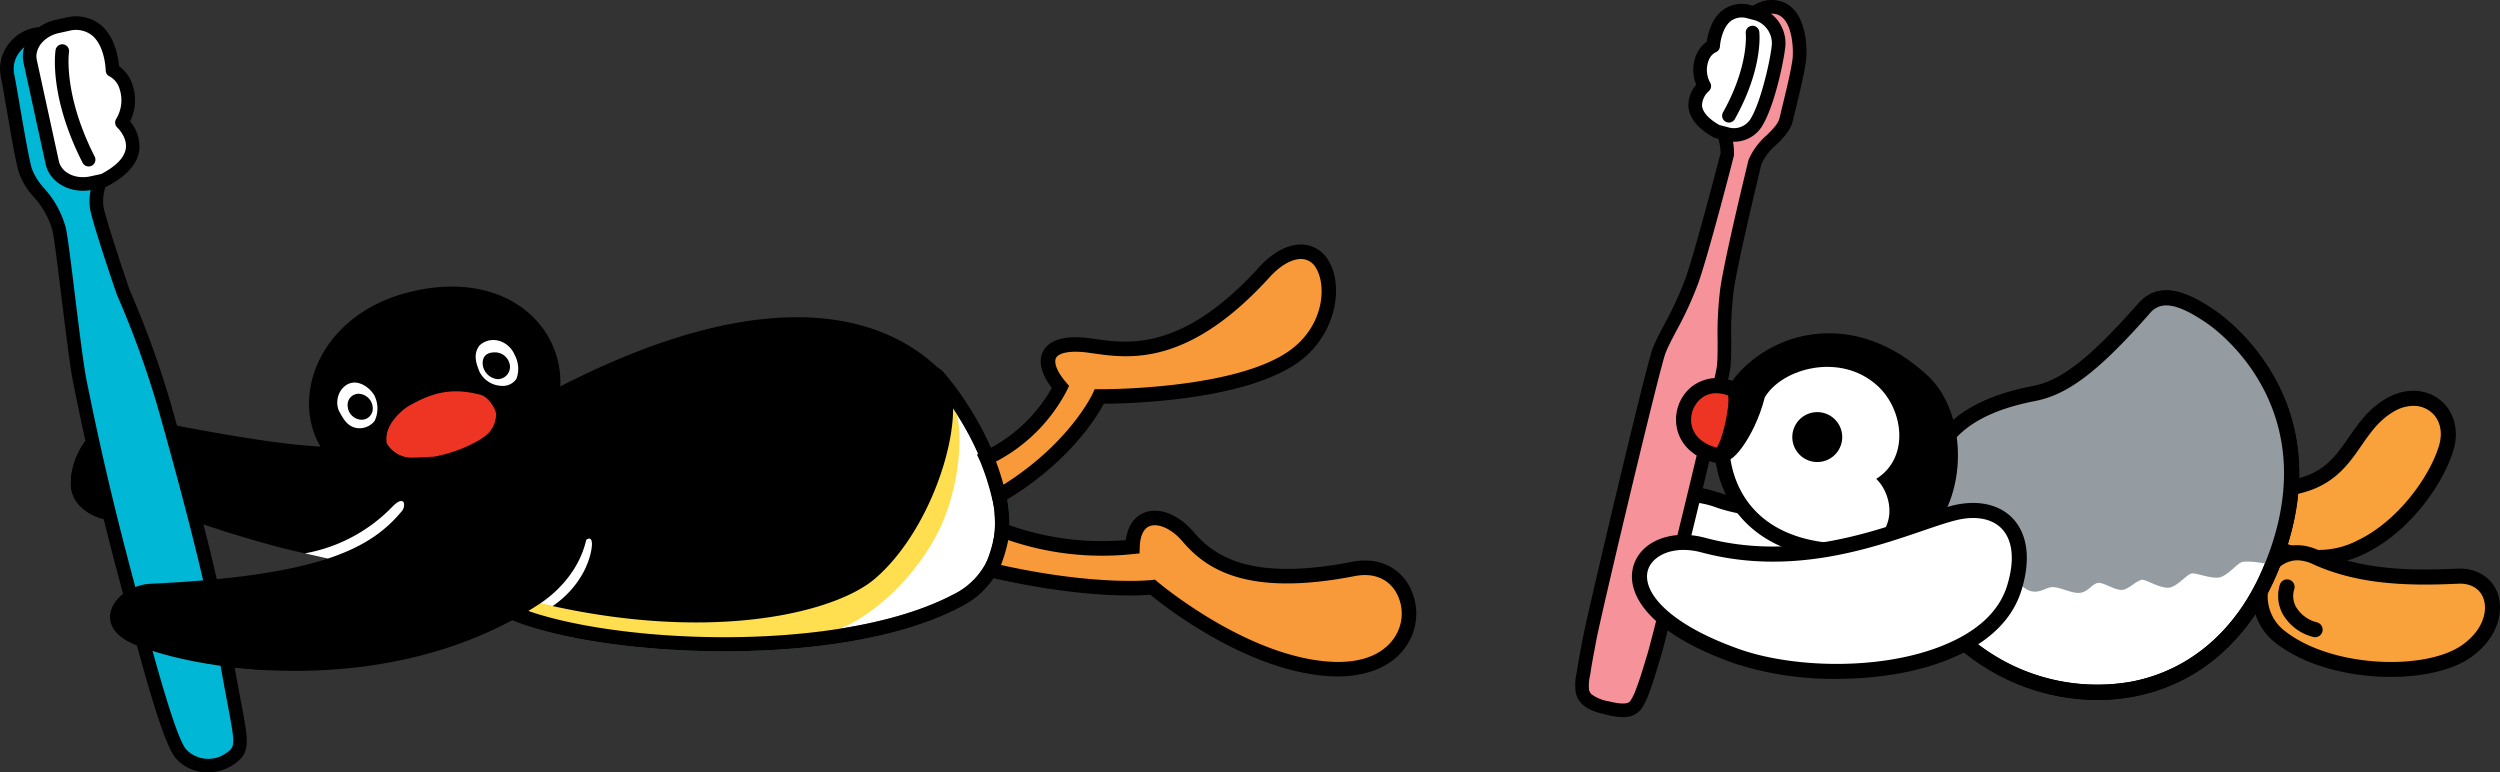
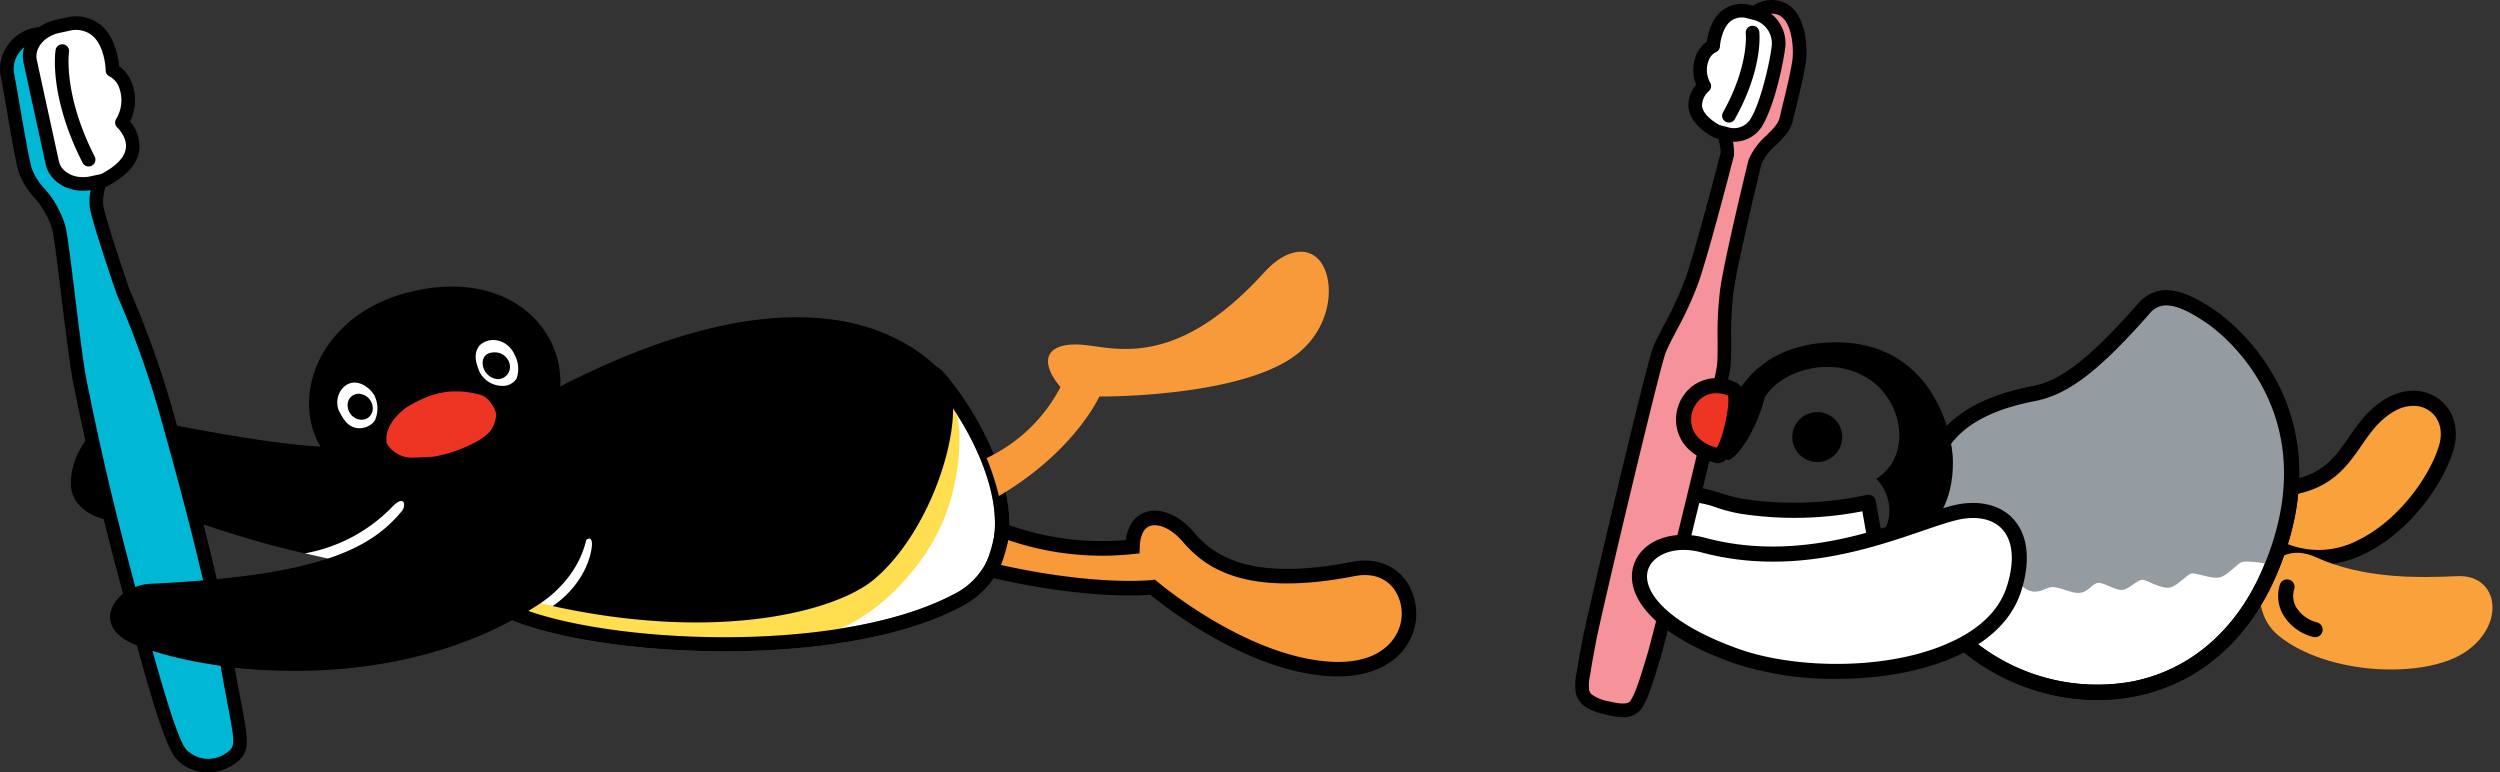
<svg xmlns="http://www.w3.org/2000/svg" width="536.521" height="165.772">
  <rect width="100%" height="100%" fill="#333333" stroke="none" />
  <defs>
    <clipPath id="a">
      <path fill="none" d="M0 0h536.521v165.772H0z" data-name="長方形 637" />
    </clipPath>
  </defs>
  <g clip-path="url(#a)" data-name="グループ 814">
    <path fill="#fff" d="M405.833 135.154c-48.61.115-56-16.031-49.893-24.679 5.419-7.672 11.06-2.97 17.512-1.871a74.1 74.1 0 0 0 27.52-.819Z" data-name="パス 11246" />
    <path d="M405.3 136.772c-37.786 0-48.47-9.678-51.479-15.468a11.01 11.01 0 0 1 .794-11.764c4.812-6.8 10.131-5.139 14.83-3.666a34 34 0 0 0 4.276 1.132 73.3 73.3 0 0 0 26.85-.789 1.62 1.62 0 0 1 1.992 1.283l4.864 27.369a1.62 1.62 0 0 1-.354 1.322 2.2 2.2 0 0 1-1.772.58m-42.227-29c-2.055 0-3.88.9-5.815 3.635a7.77 7.77 0 0 0-.563 8.4c2.121 4.083 10.959 13.484 47.2 13.72l-4.229-23.8a75.9 75.9 0 0 1-26.492.467 36 36 0 0 1-4.7-1.234 19.2 19.2 0 0 0-5.405-1.19" data-name="パス 11247" />
    <path fill="#f5929a" d="M340.502 150.009a3.23 3.23 0 0 1-.91-1.726 14.2 14.2 0 0 1 .365-4.578c.311-2.094.745-4.166 1.118-6.246.756-4.223 13.555-58.613 15-62.245s4.748-8.6 6.982-14.869 7.612-27.133 7.612-27.133c.379-4.8-3.363-7.79-2.663-11.222a126 126 0 0 1 3.872-12.658c.948-2.8 4.743-8.917 9.642-7.713s4.894 9.362 4.594 11.407c-.566 3.877-1.946 8.942-2.77 12.552-.767 3.363-5.279 5.328-6.691 9.1 0 0-5.119 20.922-6.043 27.517s-.294 12.522-.692 16.41-13.72 58.151-15 62.245c-.783 2.506-1.473 5.045-2.426 7.494a13 13 0 0 1-1.454 2.965c-1.283 1.764-4.435 1.025-6.2.591a9.2 9.2 0 0 1-4.333-1.893" data-name="パス 11248" />
    <path d="M348.224 153.89a16 16 0 0 1-3.74-.569c-1.533-.379-3.638-.9-5.018-2.283a4.7 4.7 0 0 1-1.308-2.487 11.6 11.6 0 0 1 .2-4.119l.154-.937c.212-1.426.478-2.841.747-4.256l.376-2.036c.813-4.526 13.624-58.857 15.083-62.528.6-1.514 1.476-3.174 2.484-5.095a74.5 74.5 0 0 0 4.479-9.722c2.185-6.139 7.521-26.8 7.576-27.006a11.4 11.4 0 0 0-1.445-5.325c-.819-1.819-1.668-3.7-1.237-5.826a111 111 0 0 1 3.506-11.626l.409-1.206c1.173-3.45 5.479-10.114 11.376-8.669 6.092 1.495 6.04 10.662 5.691 13.036-.418 2.863-1.261 6.326-2.006 9.381-.283 1.168-.558 2.281-.786 3.281-.486 2.138-2.066 3.7-3.6 5.207a12.2 12.2 0 0 0-3.141 4.087c0 .044-5.062 20.763-5.966 27.21a74 74 0 0 0-.525 10.692c0 2.171.006 4.042-.159 5.663-.4 3.875-13.583 57.816-15.061 62.534l-.61 1.989c-.555 1.844-1.129 3.748-1.852 5.6a14.2 14.2 0 0 1-1.632 3.292 4.65 4.65 0 0 1-3.987 1.72m-6.691-4.908a8.26 8.26 0 0 0 3.646 1.506c1.083.264 3.946.97 4.674-.033a11.8 11.8 0 0 0 1.272-2.635c.681-1.745 1.239-3.591 1.781-5.38l.616-2.022c1.379-4.4 14.578-58.379 14.943-61.957.151-1.47.146-3.273.143-5.361a77 77 0 0 1 .558-11.1c.923-6.589 5.859-26.8 6.067-27.66a14.64 14.64 0 0 1 3.886-5.3c1.289-1.272 2.506-2.473 2.8-3.778.231-1.014.506-2.141.794-3.325.728-3 1.555-6.386 1.954-9.115.278-1.9.121-8.892-3.5-9.78-3.93-.962-7.216 4.707-7.914 6.765l-.412 1.215a110 110 0 0 0-3.407 11.266c-.245 1.2.322 2.457 1.039 4.045a13.65 13.65 0 0 1 1.649 7c-.261 1.1-5.463 21.244-7.691 27.506a77 77 0 0 1-4.644 10.1c-.97 1.849-1.811 3.449-2.355 4.82-1.25 3.138-14.006 56.843-14.924 61.962l-.385 2.061c-.258 1.379-.519 2.756-.725 4.144-.047.332-.107.67-.168 1.014a9.1 9.1 0 0 0-.209 3.08 1.8 1.8 0 0 0 .511.967" data-name="パス 11249" />
    <path fill="#fff" d="M381.718 9.584a6.646 6.646 0 0 0-4.658-6.631l-1.973-.511c-6.982-1.286-7.422 7.429-7.422 7.429-1.778.6-4.125 4.295-1.9 8.6 0 0-5.839 4.921 2.657 9.706l1.973.511a5.69 5.69 0 0 0 6.746-2.77c2.435-4.265 4.391-13.674 4.581-16.336" data-name="パス 11250" />
    <path d="M372.108 30.413a7 7 0 0 1-2.2-.341l-1.863-.478a1.5 1.5 0 0 1-.349-.143c-3.308-1.863-5.1-4.045-5.331-6.488a6.63 6.63 0 0 1 1.66-4.781 8.36 8.36 0 0 1-.058-6.243 6.57 6.57 0 0 1 2.327-3c.217-1.555.948-4.828 3.322-6.7a6.88 6.88 0 0 1 5.735-1.231l2.074.536a8.12 8.12 0 0 1 5.746 8.148c-.179 2.525-2.1 12.275-4.768 16.954a7.04 7.04 0 0 1-6.3 3.767m-3.138-3.594 1.786.462a4.22 4.22 0 0 0 5.117-2.08c2.248-3.94 4.2-13.074 4.391-15.718a5.22 5.22 0 0 0-3.572-5.117l-1.97-.511a3.95 3.95 0 0 0-3.287.668c-1.728 1.36-2.256 4.383-2.314 5.433a1.46 1.46 0 0 1-.989 1.3 3.2 3.2 0 0 0-1.456 1.775 5.62 5.62 0 0 0 .382 4.776 1.46 1.46 0 0 1-.357 1.783 4.2 4.2 0 0 0-1.426 3.113c.137 1.377 1.415 2.8 3.7 4.114m12.748-17.23" data-name="パス 11251" />
    <path d="M371.037 26.299a1.43 1.43 0 0 1-.709-.187 1.457 1.457 0 0 1-.561-1.984c5.6-10.016 4.9-16.894 4.889-16.963a1.46 1.46 0 0 1 2.9-.349c.036.313.868 7.812-5.243 18.735a1.45 1.45 0 0 1-1.272.747" data-name="パス 11252" />
    <path fill="#f9a13a" d="M490.516 118.337c15.941 6.183 31.01-10.917 34.445-22.145 2.4-7.845-4.759-13.426-11.923-9.34-9.332 5.325-8.145 16.9-23.948 18.084-14.655 1.1-6.631 10.277 1.426 13.4" data-name="パス 11253" />
    <path d="M497.402 121.253a20.6 20.6 0 0 1-7.474-1.407c-4.8-1.863-11.25-6.573-10.56-11.217.459-3.078 3.685-4.864 9.6-5.309 9.021-.676 11.857-4.773 15.141-9.519 2.091-3.023 4.257-6.15 8.126-8.356 3.932-2.242 8.31-2.1 11.423.387 3.053 2.443 4.147 6.592 2.85 10.832-2.311 7.548-9.568 17.576-18.971 22.143a23.16 23.16 0 0 1-10.132 2.446m20.51-34.151a8.3 8.3 0 0 0-4.075 1.154c-3.232 1.844-5.095 4.537-7.07 7.389-3.278 4.737-7 10.112-17.559 10.9-4.669.352-6.491 1.55-6.636 2.556-.283 1.891 3.457 5.76 8.527 7.722a18.2 18.2 0 0 0 15.02-.929c8.48-4.119 15.237-13.47 17.29-20.181.915-2.987.25-5.738-1.775-7.356a5.87 5.87 0 0 0-3.721-1.259" data-name="パス 11254" />
    <path fill="#f9a13a" d="M497.017 119.587c-10.651-4.866-16.286 10.113-7.986 16.853 10.516 8.551 31.716 9.368 40.3 3.306s6.735-16.5-1.945-16.1-20.274.55-30.364-4.061" data-name="パス 11255" />
-     <path d="M513.051 145.266c-8.922 0-18.7-2.41-25.042-7.568a12.626 12.626 0 0 1-2.778-16.2c2.119-3.421 6.5-6.1 12.462-3.38 9.258 4.232 19.719 4.383 29.617 3.918 4.166-.184 7.529 1.88 8.741 5.413 1.311 3.82.033 9.513-5.787 13.621-3.888 2.748-10.294 4.2-17.213 4.2m-20.07-25.026a5.9 5.9 0 0 0-5 2.959 9.344 9.344 0 0 0 2.072 11.984c10.09 8.2 30.488 8.791 38.347 3.24 4.449-3.141 5.512-7.249 4.594-9.928-.753-2.185-2.795-3.385-5.532-3.229-10.316.481-21.23.308-31.114-4.21a8.1 8.1 0 0 0-3.366-.816" data-name="パス 11256" />
    <path fill="#fff" d="M460.121 66.215c-11.387 12.937-17.529 17.095-23.69 18.282-11.483 2.215-20.054 7.117-22.21 16.787-1.033 4.627-3.641 25.91 4.935 34.47 18.416 18.375 53.842 19.458 67.8-12.761 13.88-32.038-5.815-50.361-12.36-54.884-6.185-4.273-11.025-5.806-14.468-1.893" data-name="パス 11257" />
    <path d="M450.094 150.226a45.87 45.87 0 0 1-32.082-13.327c-9.1-9.082-6.548-30.68-5.372-35.97 2.088-9.357 9.989-15.421 23.489-18.021 5.309-1.025 10.975-4.355 22.783-17.762 4.773-5.424 11.376-1.976 16.6 1.632 2.957 2.042 28.457 21 12.923 56.857-6.1 14.083-16.911 23.264-30.441 25.849a42 42 0 0 1-7.9.742m14.795-84.663a4.48 4.48 0 0 0-3.55 1.72c-10.865 12.344-17.534 17.441-24.6 18.8-12.283 2.369-19.134 7.455-20.939 15.55-1.388 6.218-2.9 25.586 4.5 32.972a42.12 42.12 0 0 0 37.091 11.7c12.442-2.38 22.415-10.887 28.078-23.956 14.5-33.483-9.063-51.02-11.8-52.911-4.152-2.869-6.875-3.875-8.782-3.875m-4.762.651" data-name="パス 11258" />
    <path d="M496.847 136.745a1.7 1.7 0 0 1-.442-.06 10.44 10.44 0 0 1-6.5-4.888 8.1 8.1 0 0 1-.629-6.317 1.618 1.618 0 0 1 3.091.959 4.83 4.83 0 0 0 .382 3.814 7.25 7.25 0 0 0 4.537 3.319 1.618 1.618 0 0 1-.442 3.174" data-name="パス 11259" />
    <path fill="#949ca1" d="M432.648 124.306c3.548 4.688 5.883 1.8 7.68 1.7s4.383 1.511 6.224 1.2 2.683-2.378 4.183-2.089 3.655 1.816 5.067 1.421 3.111-2.294 4.182-2.088 4.259 2.154 5.924 1.586 3.407-2.682 4.35-2.946 4.636 1.338 6.3.769 3.407-2.682 4.391-3.16 5.312.132 6.128.511l.462.412c12.756-31.2-6.477-49.075-12.932-53.537-6.183-4.27-11.022-5.8-14.465-1.893-11.39 12.937-17.529 17.1-23.69 18.284-11.489 2.212-20.057 7.114-22.214 16.784a69 69 0 0 0-.767 20.277Z" data-name="パス 11260" />
    <path d="M450.116 150.204a45.86 45.86 0 0 1-32.082-13.327c-9.1-9.082-6.551-30.68-5.369-35.967 2.086-9.357 9.986-15.421 23.486-18.023 5.312-1.022 10.975-4.353 22.78-17.762 4.773-5.424 11.379-1.976 16.6 1.632 2.957 2.044 28.46 21 12.923 56.857-6.1 14.083-16.911 23.264-30.438 25.849a42 42 0 0 1-7.9.742m14.795-84.663a4.47 4.47 0 0 0-3.55 1.72c-10.868 12.346-17.534 17.441-24.6 18.8-12.286 2.369-19.136 7.455-20.942 15.553-1.388 6.218-2.9 25.586 4.5 32.969a42.11 42.11 0 0 0 37.088 11.7c12.448-2.377 22.42-10.884 28.081-23.956 14.5-33.483-9.063-51.02-11.8-52.908-4.158-2.872-6.875-3.877-8.782-3.877m-4.765.651" data-name="パス 11261" />
-     <path fill="#fff" d="M373.876 81.653c7.227-8.645 23.646-13.838 38.748.19 10.033 9.321 7.309 33.725-7.793 35.876-37.209 5.3-40.04-25.206-30.955-36.066" data-name="パス 11262" />
-     <path d="M396.661 119.95c-15.993 0-22.89-7.647-25.7-12.7-5.155-9.26-3.2-20.815 1.671-26.638a26.27 26.27 0 0 1 18.246-9.035c5.589-.354 14.083.937 22.846 9.076 5.922 5.5 8.1 16.259 5.18 25.575-2.316 7.4-7.364 12.168-13.849 13.091a60 60 0 0 1-8.395.629m-21.545-37.256c-4.169 4.982-5.8 14.943-1.324 22.989 4.93 8.856 15.875 12.561 30.809 10.436 5.2-.742 9.288-4.7 11.217-10.854 2.523-8.054.679-17.614-4.295-22.233-6.268-5.826-13.327-8.664-20.439-8.222a22.98 22.98 0 0 0-15.968 7.884" data-name="パス 11263" />
    <path d="M370.353 98.221c.448 2.327 6.078-3.836 8.389-12.959 3.723-6.254 16.273-9.711 24.2-2.459 5.551 5.073 6.969 15.429-.283 19.966 2.646 2.437 5.413 9.645-1.608 14.523 3.35 1.091 18.106-.632 18.065-18.142-.019-6.925-4.919-25.9-25.423-25.693-18.768.19-25.237 14.946-23.343 24.764" data-name="パス 11264" />
    <path d="M388.989 99.06a5.356 5.356 0 1 0-4.248-6.271 5.354 5.354 0 0 0 4.248 6.271" data-name="パス 11265" />
    <path fill="#ee3524" d="M371.842 83.547c-10.241-4.4-15.817 11.209-3.506 14.176 2.608 1.094 5.51-13.789 3.506-14.176" data-name="パス 11266" />
    <path d="M368.613 99.396a2.3 2.3 0 0 1-.9-.184c-4.028-.951-6.96-3.575-7.793-7.12a9.1 9.1 0 0 1 2.979-8.986 8.92 8.92 0 0 1 9.483-1.094 2.35 2.35 0 0 1 1.539 1.8c.808 2.981-.94 12.574-3.581 14.885a2.62 2.62 0 0 1-1.723.7m.036-3.267.066.016a.1.1 0 0 0-.066-.016m-.33-11.742a5.1 5.1 0 0 0-3.344 1.2 5.93 5.93 0 0 0-1.91 5.765c.533 2.264 2.421 3.929 5.331 4.713 1.272-1.6 2.9-9.01 2.462-11.176a7.1 7.1 0 0 0-2.539-.5m3.215.745" data-name="パス 11267" />
    <path fill="#fff" d="M365.519 116.978c23.483 6.3 44.269-4.608 54.065-6.949s16.523 3.924 12.671 16.232c-5.776 18.466-41.04 21.12-59.536 14.575-31.658-11.211-21.574-27.712-7.2-23.857" data-name="パス 11268" />
    <path d="M394.127 145.684a68.3 68.3 0 0 1-21.945-3.325c-18.685-6.614-23.41-15.191-21.6-21.007 1.643-5.292 8.249-7.848 15.358-5.935 18.078 4.847 34.637-.811 45.593-4.553 2.976-1.019 5.545-1.9 7.672-2.407 5.27-1.259 9.934-.22 12.794 2.85 3.2 3.429 3.842 8.911 1.8 15.44-1.753 5.606-6 10.126-12.627 13.44-7.694 3.847-17.565 5.5-27.048 5.5m-32.812-27.672c-4.012 0-6.894 1.893-7.639 4.295-1.4 4.512 4.111 11.516 19.59 17 12.209 4.317 32.928 4.746 46.464-2.022 5.809-2.9 9.5-6.776 10.986-11.511 1.679-5.367 1.3-9.725-1.077-12.267-2.047-2.193-5.567-2.885-9.675-1.907-1.976.473-4.479 1.327-7.378 2.319-11.327 3.872-28.441 9.725-47.481 4.616a14.8 14.8 0 0 0-3.789-.522" data-name="パス 11269" />
    <path fill="#fff" d="M121.957 115.171c-10.528 7.134-13.907 15.46-13.907 15.46 18.3 8.947 71.291 11.929 97.179-1.627 19.233-10.068 6.092-36.8-3.938-48.182-6.57-7.461-54.155 17.29-79.334 34.349" data-name="パス 11270" />
    <path fill="#577378" d="M155.47 139.776c-19.653 0-38.536-3.061-48.107-7.741l-1.308-.64.547-1.349c.146-.357 3.682-8.851 14.479-16.166 20.534-13.907 73.124-43.476 81.379-34.088 6.859 7.785 16.191 24.061 13.792 37a18.65 18.65 0 0 1-10.3 13.591c-12.728 6.664-31.947 9.387-50.482 9.39m-45.315-9.889c19.238 8.312 69.508 10.744 94.349-2.259a15.68 15.68 0 0 0 8.681-11.4c2.2-11.846-6.611-27.045-13.063-34.373-4.968-5.622-48.448 15.067-77.293 34.612a39.7 39.7 0 0 0-12.674 13.42" data-name="パス 11271" />
    <path fill="#ffdf4f" d="M203.465 85.093c3.913 3.7 2.954 17.938-1.451 27.649-5.13 11.31-16.21 21.216-24.572 23.041-23.582 5.152-54.691-.267-64.449-4.878s2.27-1.643 2.27-1.643l6.042 1.364Z" data-name="パス 11272" />
    <path d="M155.473 139.776c-19.656 0-38.539-3.064-48.11-7.744l-1.382-.676.657-1.39c.176-.371 4.4-9.126 15.287-16.5 20.317-13.753 72.34-42.978 80.537-33.673 6.856 7.782 16.188 24.061 13.792 37a18.65 18.65 0 0 1-10.3 13.594c-12.725 6.664-31.947 9.39-50.479 9.39m-45.249-9.864c19.293 8.29 69.472 10.7 94.277-2.289a15.68 15.68 0 0 0 8.681-11.4c2.2-11.846-6.609-27.045-13.063-34.371-4.993-5.674-47.3 14.462-76.446 34.195a45.7 45.7 0 0 0-13.449 13.865" data-name="パス 11273" />
    <path d="M68.788 95.851c-13.6-.728-36.324-5.7-40.688-6.345-5.982-.89-13.02 6.414-12.888 14.492.129 7.661 13.275 10.643 16.127 4.2 0 0 19.375 7.386 34.115 10.555a34.64 34.64 0 0 0 18.59-9.83c2.841-3.025 3.144-.374 2.2.756-3.641 4.369-8.538 8.145-18.326 10.937-7.983 2.278-19.216 3.9-35.67 4.669-7.15.332-13.113 8.6-3.85 12.778 13.193 5.952 55.524 12.629 87.581-8.59 2.385-1.586 8.079-6.059 9.829-13.586.022-.1 1.6-1.264 1.146 1.836s-2.539 8.334-8.345 12.349c35.547 7.788 60.844 1.157 69.035-5.776 13.653-11.554 20.731-37.953 14.777-44.204-11.116-11.657-35.546-21.022-82.173 2.831.607-13.305-12.2-25.481-32.821-20.126-18.639 4.85-25.19 22.026-18.639 33.054" data-name="パス 11274" />
    <path fill="#fff" d="M110.435 76.132a6.25 6.25 0 0 1 .407 5.144 3.5 3.5 0 0 1-3.2 1.533 5.5 5.5 0 0 1-4.737-3.023c-.654-1.665-1.467-3.715 0-5.641 2.454-2.273 6.235-1.047 7.535 1.987" data-name="パス 11275" />
    <path fill="#fff" d="M80.349 84.87a6.28 6.28 0 0 1 .06 5.446 4.11 4.11 0 0 1-3.91 1.533c-2.022-.363-2.858-2.022-3.8-3.756a4.75 4.75 0 0 1 .517-4.4c2.377-3.127 5.806-1.052 7.131 1.173" data-name="パス 11276" />
    <path fill="#ee3524" d="M106.464 89.262c-.36 2.616-1.352 4.152-5.235 6.045a30 30 0 0 1-8.21 2.711c-.651 0-3.16.181-4.243.181A6.17 6.17 0 0 1 83 95.13c-.541-3.284 1.981-6.059 4.361-7.793 4.839-2.814 9.2-4.391 15.825-2.586 1.654.451 3.457 3.21 3.278 4.512" data-name="パス 11277" />
    <path d="M77.496 90.075a2.39 2.39 0 0 0 2.5-2.556 3.164 3.164 0 0 0-2.948-3.012 2.366 2.366 0 0 0-2.437 2.589 3.08 3.08 0 0 0 2.888 2.979" data-name="パス 11278" />
    <path d="M106.736 81.364a2.63 2.63 0 0 0 2.707-2.8 3.23 3.23 0 0 0-3.248-2.943c-1.693 0-2.616.805-2.616 2.355a3.54 3.54 0 0 0 3.157 3.385" data-name="パス 11279" />
    <path fill="#f89a3a" d="M215.121 113.826a32.2 32.2 0 0 1-2.44 8.54c22.23 5.15 34.7 3.657 34.7 3.657s18.639 15.949 37.27 17.485c23.854 1.965 21.414-24.464 5.828-21.414-22.684 4.438-30.9-1.492-35.508-6.914s-11.659-5.96-11.929 2.168a61.7 61.7 0 0 1-27.921-3.523" data-name="パス 11280" />
    <path d="M287.048 145.17q-1.23 0-2.523-.107c-17.413-1.435-34.439-14.789-37.645-17.425-2.927.236-14.946.789-34.549-3.754l-1.851-.428.786-1.734a30.7 30.7 0 0 0 2.308-8.051l.2-1.965 1.869.646a59.7 59.7 0 0 0 25.962 3.559c.547-4.081 2.8-5.488 4.182-5.971 3.177-1.1 7.254.555 10.382 4.232 4.427 5.21 12.3 10.645 34.022 6.394 4.792-.94 9.013.558 11.577 4.114a12.35 12.35 0 0 1 .566 13.1c-2.685 4.765-8.178 7.389-15.276 7.389m-39.184-20.773.519.442c.187.157 18.487 15.641 36.387 17.117 9.64.8 13.432-3.234 14.828-5.707a9.2 9.2 0 0 0-.379-9.744c-1.849-2.561-4.842-3.572-8.45-2.877-23.316 4.556-32.018-1.58-37-7.433-2.215-2.608-5.078-3.96-6.98-3.308-1.805.629-2.154 3.1-2.2 4.518l-.047 1.368-1.363.132a62.2 62.2 0 0 1-26.808-3 34 34 0 0 1-1.561 5.35c20.535 4.54 32.255 3.24 32.376 3.226Z" data-name="パス 11281" />
    <path fill="#f89a3a" d="M211.733 98.308a54 54 0 0 1 2.647 8.131c16.265-9.554 21.549-21.346 21.549-21.346s30.562.286 42.491-9.148c7.285-5.762 8.018-14.951 5.287-19.315-2.377-3.8-7.433-3.641-12.4 1.83C253.212 78.385 240.553 75 233.49 74.115c-9.172-1.151-10.733 3.295-5.9 8.944a34.35 34.35 0 0 1-15.857 15.249" data-name="パス 11282" />
-     <path d="m213.354 108.851-.492-2.047a53 53 0 0 0-2.542-7.837l-.658-1.412 1.412-.662a32.9 32.9 0 0 0 14.665-13.638c-2.322-3.023-2.979-5.812-1.847-7.919.918-1.706 3.363-3.578 9.791-2.767l1.5.2c6.969.981 18.625 2.635 34.97-15.358 3.13-3.449 6.581-5.174 9.662-4.919a6.81 6.81 0 0 1 5.215 3.308c3.347 5.347 1.855 15.438-5.641 21.365-11.14 8.812-37.042 9.45-42.5 9.486-1.616 3.034-7.653 12.866-21.719 21.131Zm.39-9.8c.654 1.676 1.223 3.567 1.613 4.965 14.22-8.947 19.1-19.458 19.15-19.568l.418-.926 1.017.008c.283.014 30.15.173 41.51-8.812 6.776-5.361 7.219-13.61 4.932-17.265a3.65 3.65 0 0 0-2.85-1.852c-2.077-.165-4.652 1.237-7.076 3.9-17.457 19.222-30.142 17.424-37.715 16.353l-1.448-.2c-4.171-.514-6.172.253-6.655 1.151-.437.813-.1 2.616 2.135 5.235l.657.767-.429.912a35.93 35.93 0 0 1-15.259 15.336" data-name="パス 11283" />
-     <path d="M31.34 108.203c-2.852 6.438-16 3.454-16.127-4.207-.135-8.079 6.905-15.38 12.888-14.492 0 0 5.74 6.771 5.3 11.786a19.6 19.6 0 0 1-2.058 6.914" data-name="パス 11284" />
    <path fill="#fff" d="M65.455 118.758a34.6 34.6 0 0 0 18.587-9.835c2.841-3.023 3.146-.371 2.2.758-3.322 3.99-7.694 7.483-15.877 10.186Z" data-name="パス 11285" />
    <path fill="#00b7d6" d="M12.673 49.121c-1.506-6.166-6.194-8.628-7.293-12.7S2.366 19.774 1.594 16.116A7.63 7.63 0 0 1 8.129 7.32c4.677-.651 8.351 1.176 9.384 5.389l4.816 19.655c.975 3.979-2.6 8.084-1.428 12.879s5.528 17.431 5.528 17.431A205 205 0 0 1 35.283 87.1c3.52 12.5 10.294 36.852 13.259 54.175s4.4 19 1 21.42a8.01 8.01 0 0 1-10.577-.789c-2.74-2.9-7.727-21.975-12.014-38.122s-7.086-28.41-9.798-41.862c-1.259-6.249-3.671-29.5-4.479-32.8" data-name="パス 11286" />
    <path d="M44.582 165.772a9.12 9.12 0 0 1-6.683-2.863c-2.7-2.855-6.469-16.52-11.912-37.044l-.453-1.7c-4.006-15.1-6.85-27.254-9.81-41.947-.673-3.341-1.632-11.145-2.561-18.694-.762-6.184-1.545-12.574-1.907-14.057a17.94 17.94 0 0 0-4.034-7.217 15.3 15.3 0 0 1-3.248-5.455c-.7-2.6-1.69-8.362-2.564-13.443-.509-2.946-.954-5.565-1.239-6.931a8.65 8.65 0 0 1 1.492-6.719A9.1 9.1 0 0 1 7.928 5.88c5.608-.78 9.824 1.7 11 6.482l4.82 19.656c.561 2.281-.091 4.476-.72 6.6-.635 2.138-1.231 4.155-.706 6.279 1.143 4.677 5.444 17.183 5.49 17.309a206 206 0 0 1 8.87 24.5c2.789 9.89 10.189 36.16 13.294 54.326.662 3.877 1.25 6.969 1.723 9.458 1.682 8.867 2.083 10.978-1.316 13.4a10 10 0 0 1-5.8 1.885M9.879 8.658a11 11 0 0 0-1.553.107 6.24 6.24 0 0 0-4.278 2.61 5.8 5.8 0 0 0-1.025 4.441c.294 1.388.75 4.048 1.261 7.046.822 4.77 1.836 10.706 2.5 13.179a13 13 0 0 0 2.717 4.391 20.7 20.7 0 0 1 4.592 8.345c.4 1.646 1.127 7.551 1.967 14.385.877 7.147 1.871 15.243 2.523 18.474 2.951 14.633 5.779 26.734 9.772 41.776l.453 1.7c3.726 14.033 8.823 33.26 11.211 35.789a6.576 6.576 0 0 0 8.672.6c1.786-1.272 1.794-1.761.14-10.475a484 484 0 0 1-1.731-9.51c-3.08-18.015-10.45-44.178-13.226-54.026a202 202 0 0 0-8.78-24.225c-.225-.64-4.432-12.877-5.611-17.683-.709-2.891.066-5.5.745-7.8.569-1.913 1.058-3.561.69-5.075l-4.823-19.649c-.91-3.693-3.993-4.4-6.216-4.4" data-name="パス 11287" />
    <path fill="#fff" d="m14.915 5.099-2.578.561c-3.951.863-6.576 4.229-5.859 7.524l4.727 21.692c.717 3.295 4.5 5.265 8.455 4.4l2.578-.561C33.466 32.958 26.165 26.3 26.165 26.3c3.089-5.455.239-10.349-2.028-11.214 0 0-.129-11.3-9.222-9.989" data-name="パス 11288" />
    <path d="M17.82 40.937c-3.894 0-7.285-2.3-8.035-5.751L5.056 13.494c-.888-4.072 2.24-8.224 6.971-9.258l2.578-.561c.033-.008.069-.014.1-.019a8.45 8.45 0 0 1 7.015 1.787c2.962 2.536 3.663 6.881 3.828 8.747a7.9 7.9 0 0 1 2.855 3.9 10.4 10.4 0 0 1-.483 7.978 8.26 8.26 0 0 1 1.973 6.15c-.4 3-2.753 5.622-6.991 7.8a1.5 1.5 0 0 1-.357.126l-2.578.561a10.2 10.2 0 0 1-2.154.234m-2.643-34.4-2.523.55c-3.163.69-5.292 3.286-4.746 5.787l4.731 21.692c.547 2.5 3.556 3.971 6.719 3.286l2.391-.519c3.177-1.662 5-3.556 5.262-5.485.338-2.432-1.805-4.454-1.825-4.476a1.464 1.464 0 0 1-.283-1.789 7.7 7.7 0 0 0 .761-6.513 4.5 4.5 0 0 0-2.037-2.624 1.46 1.46 0 0 1-.937-1.341c0-.052-.107-5.106-2.866-7.461a5.6 5.6 0 0 0-4.638-1.113" data-name="パス 11289" />
    <path d="M19.021 35.722a1.46 1.46 0 0 1-1.3-.8c-7.284-14.303-5.853-23.821-5.787-24.22a1.457 1.457 0 0 1 2.877.459c-.014.091-1.305 9.063 5.507 22.442a1.455 1.455 0 0 1-1.3 2.119" data-name="パス 11290" />
    <path d="M45.524 124.385c-4 .371-8.411.673-13.275.9-7.15.333-13.113 8.6-3.85 12.78 5.567 2.509 16.325 5.152 29.309 5.771Z" data-name="パス 11291" />
  </g>
</svg>